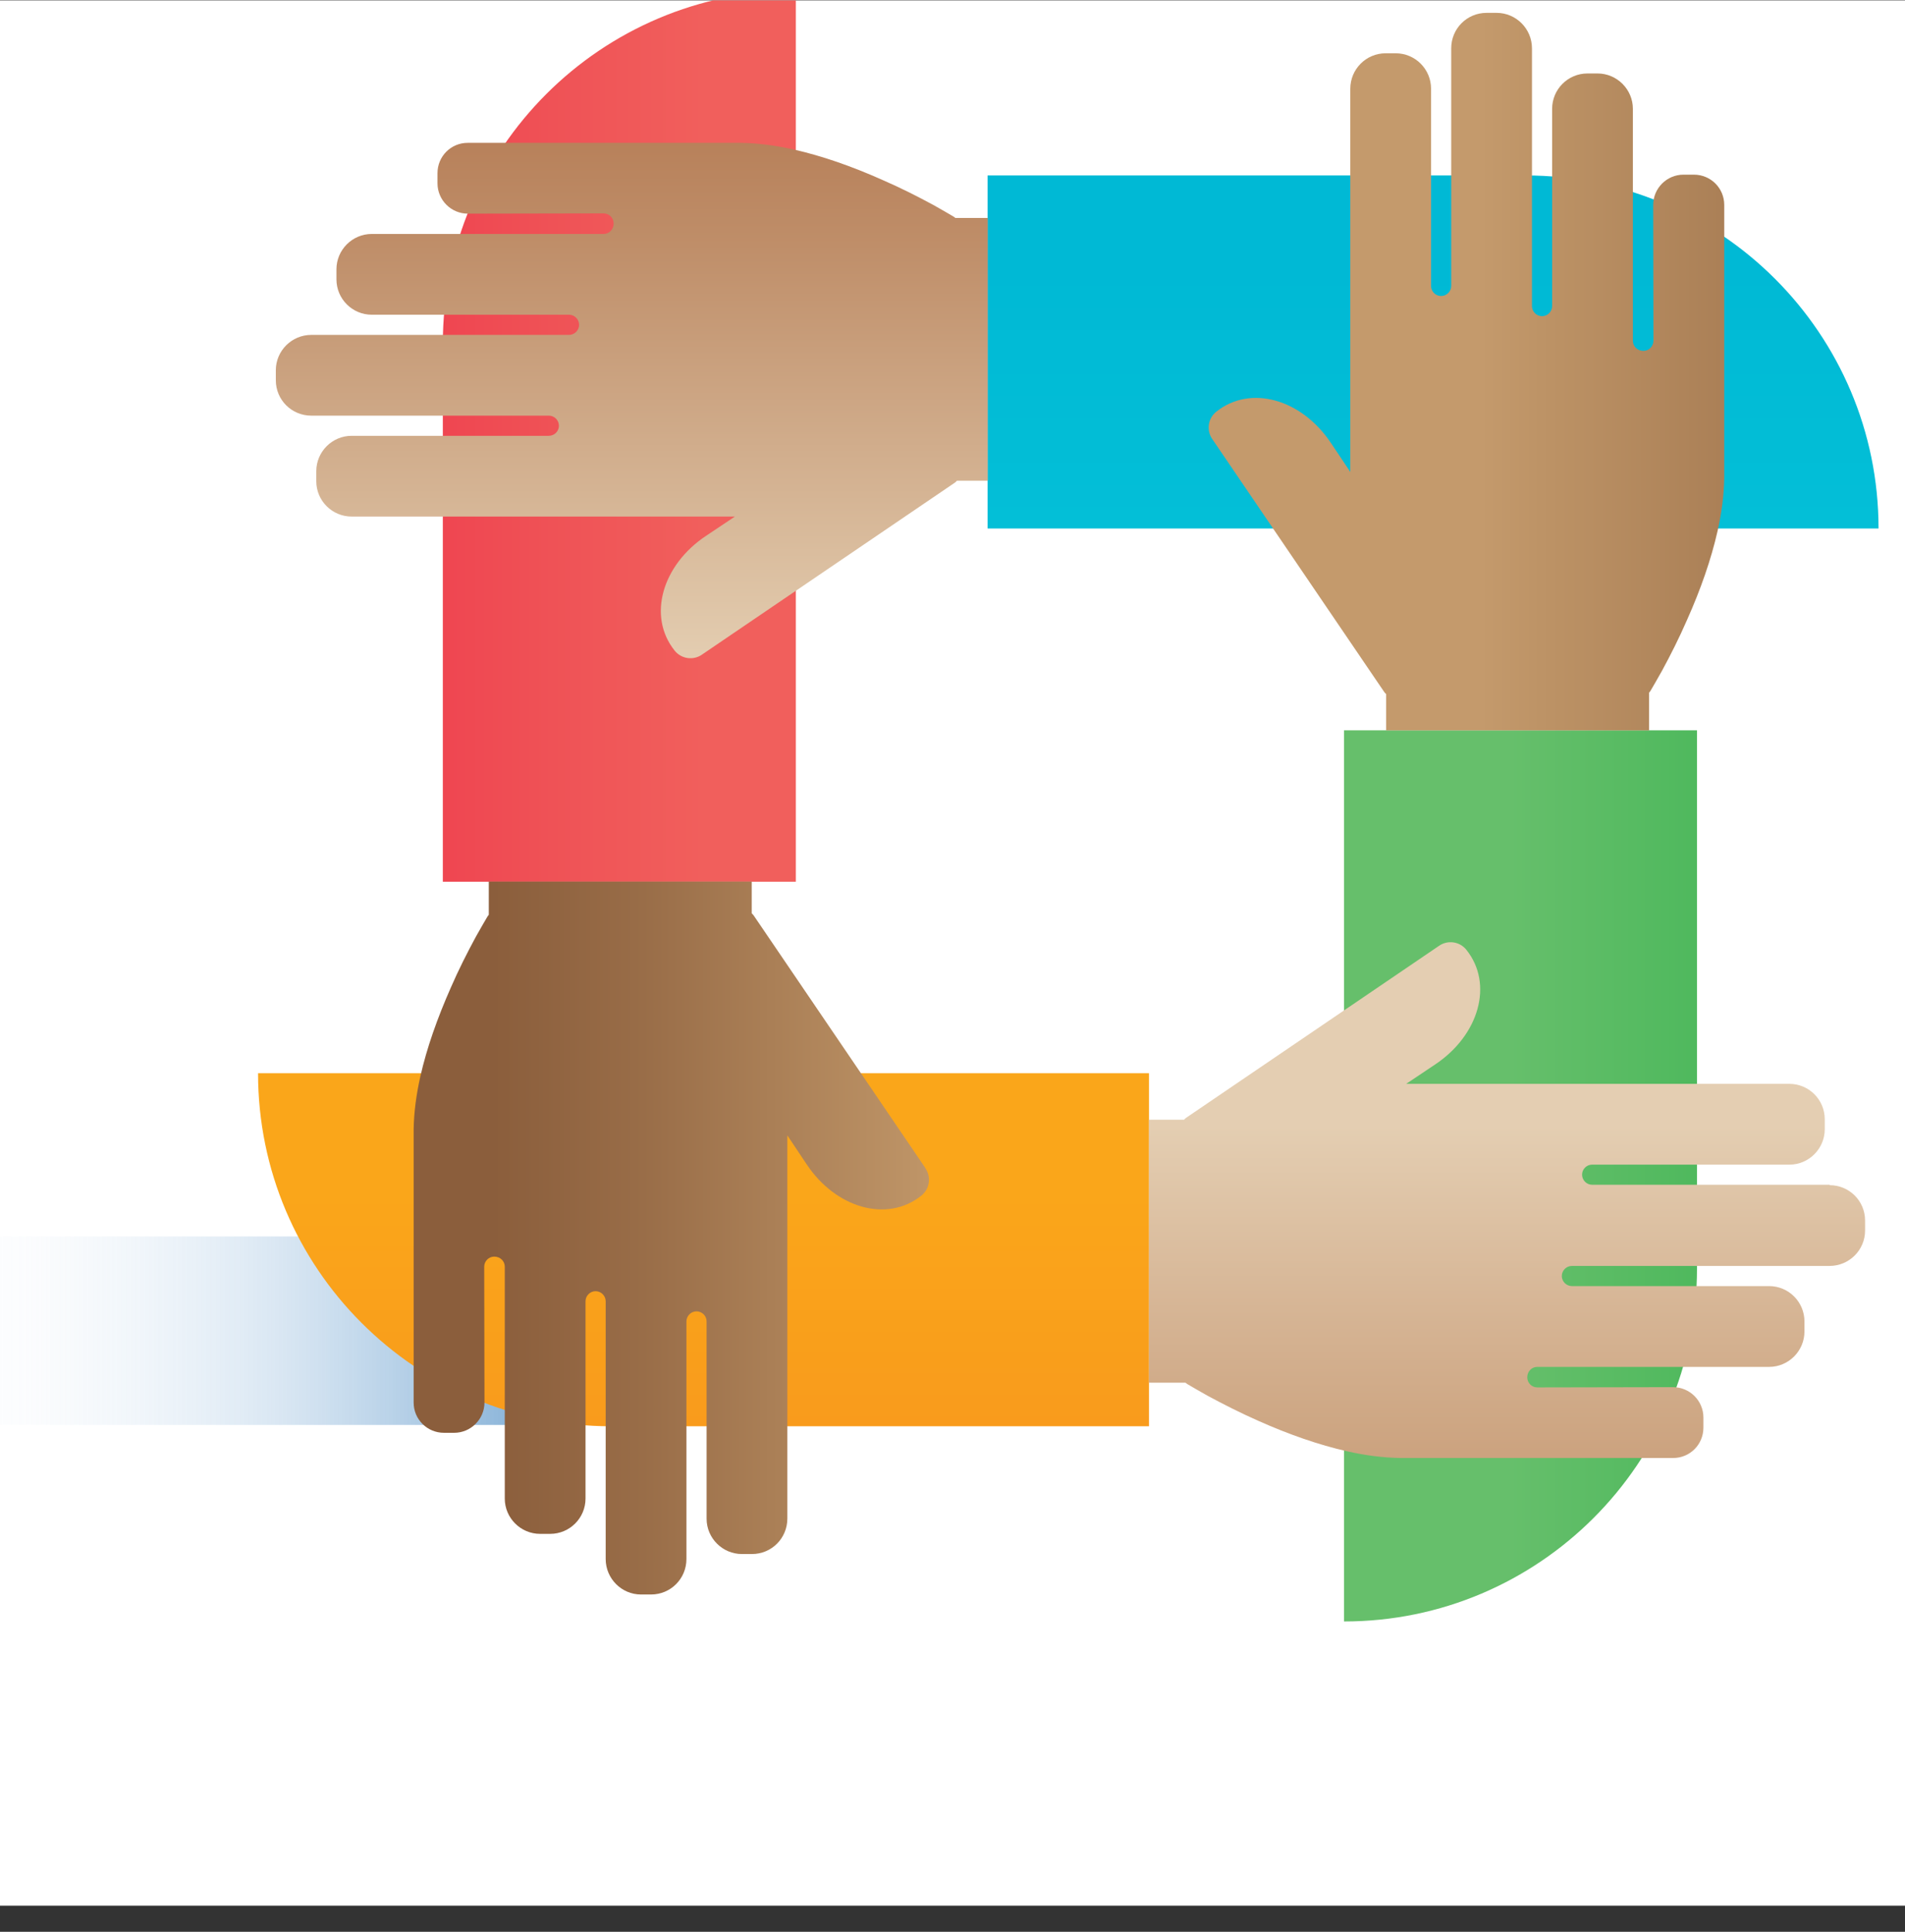
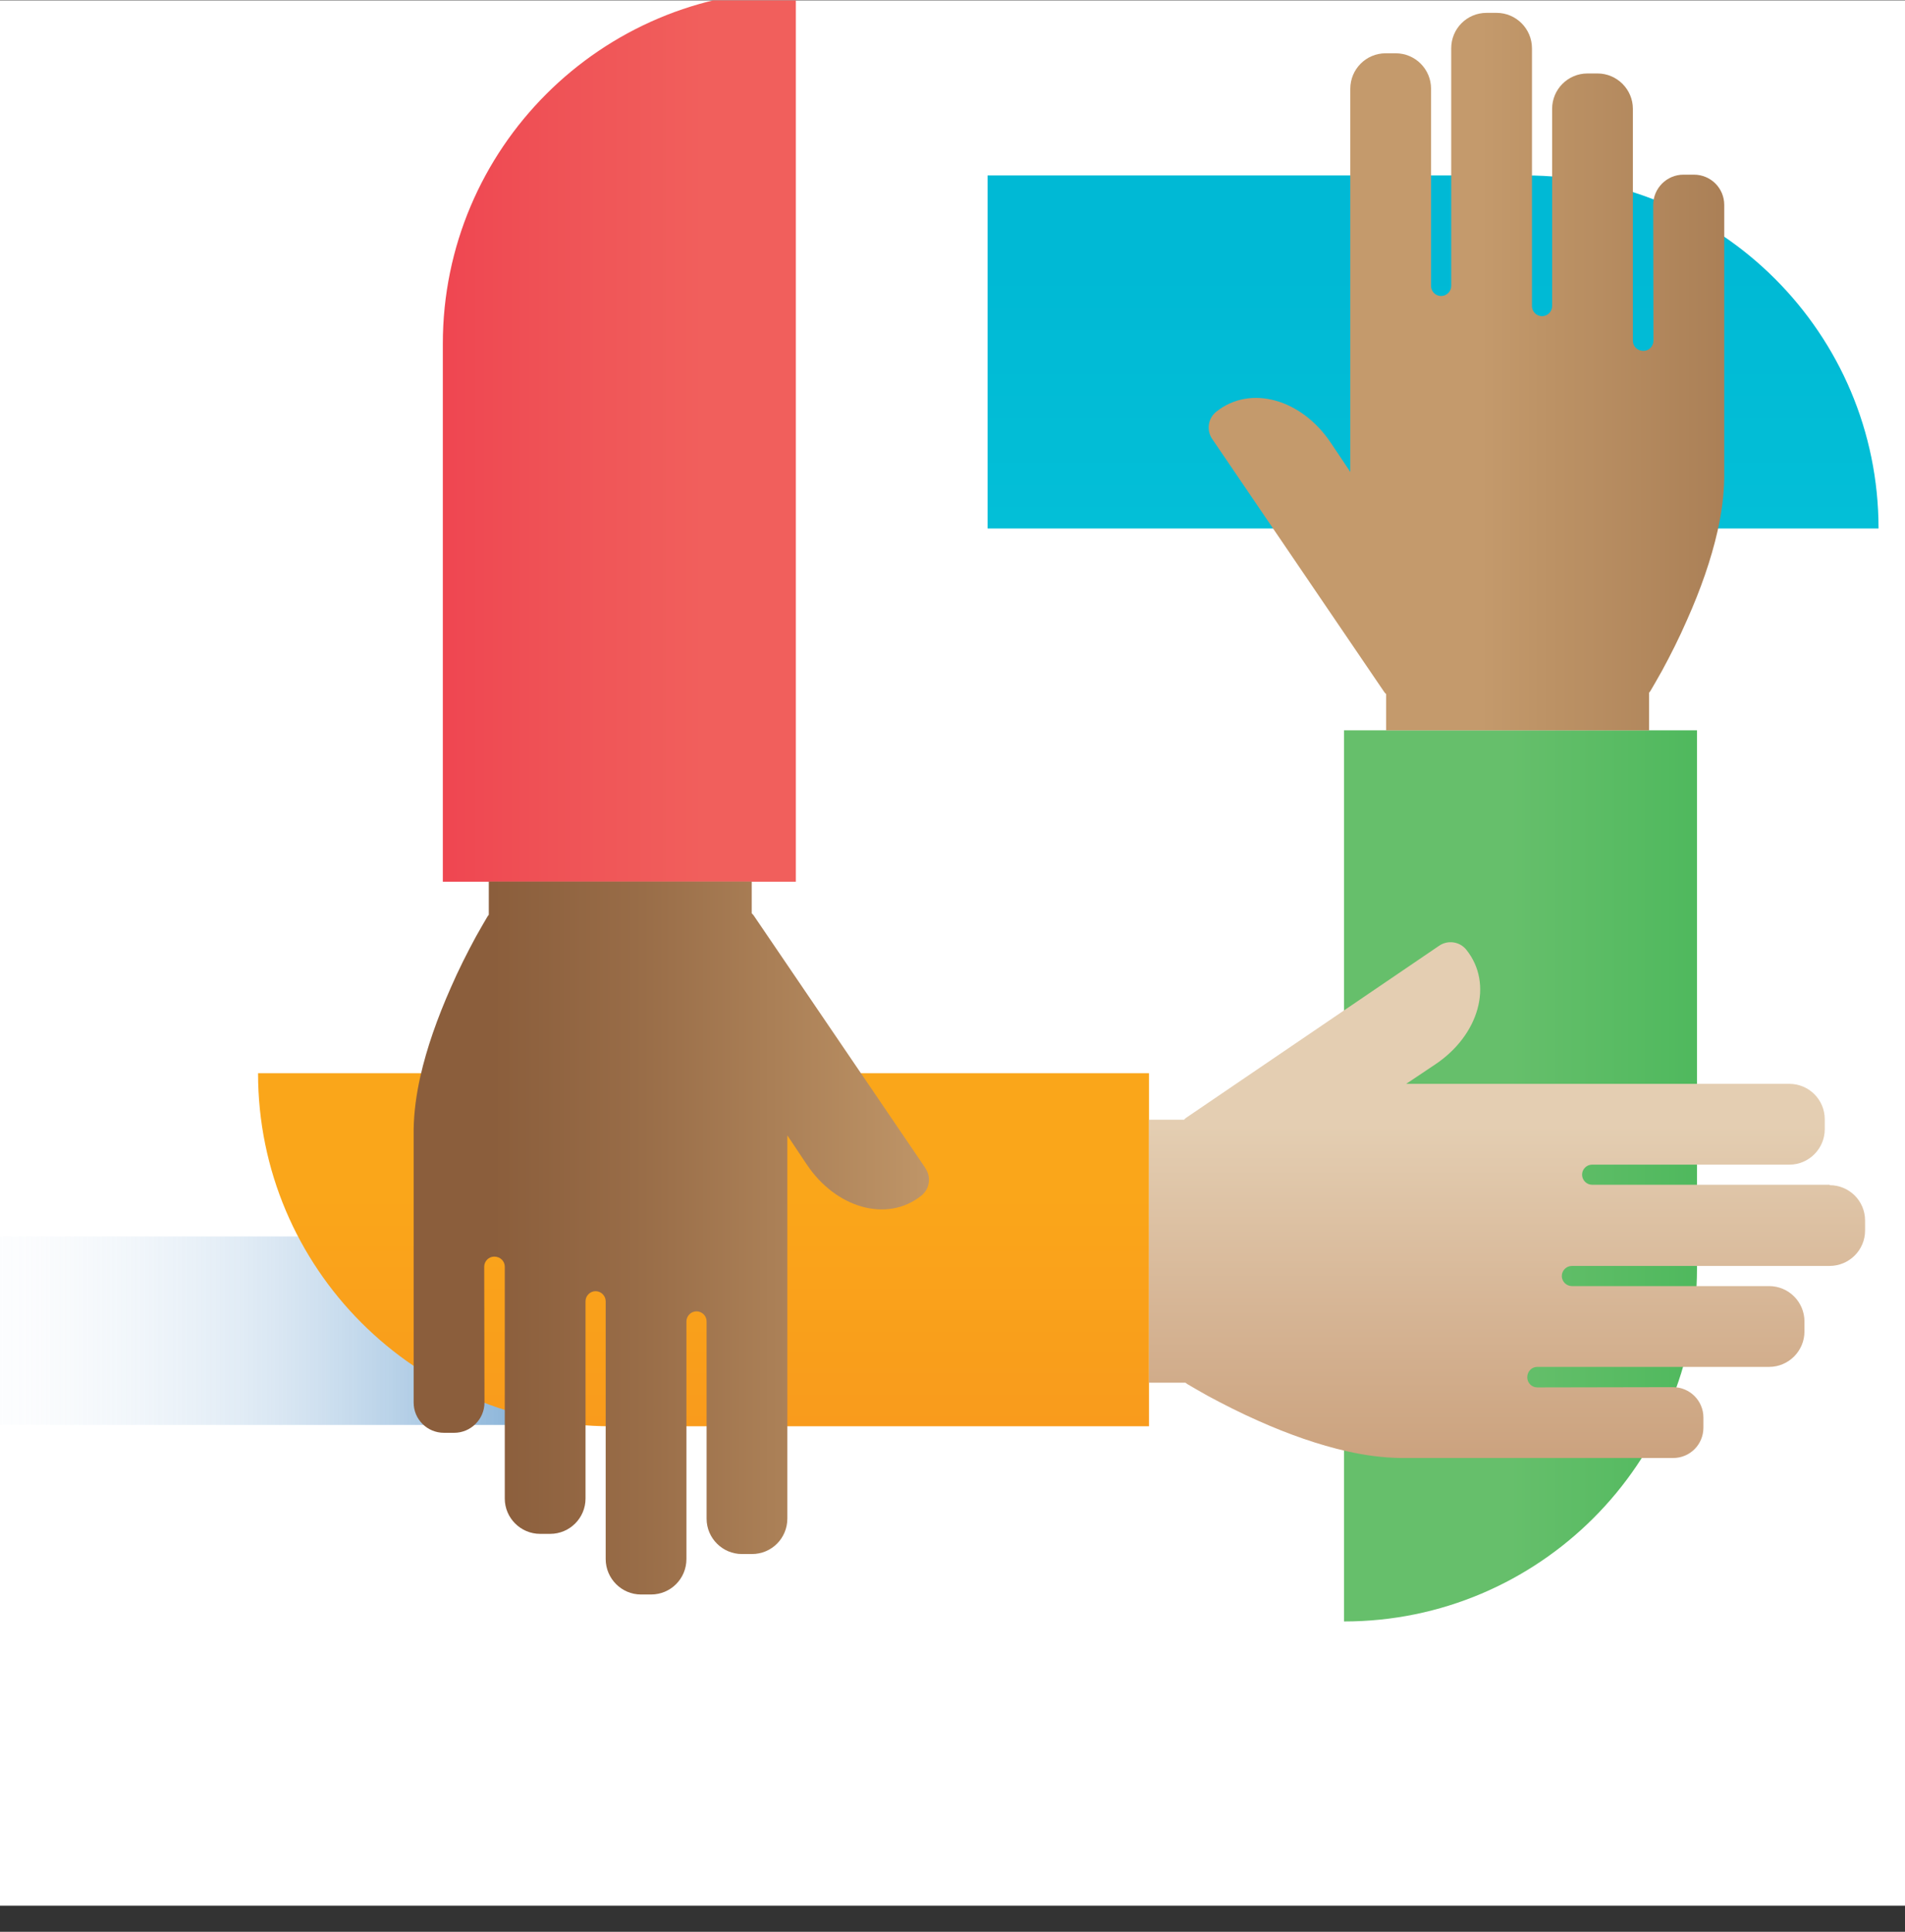
<svg xmlns="http://www.w3.org/2000/svg" width="72" height="73" viewBox="0 0 72 73" fill="none">
  <rect x="0" y="0" width="72" height="73" fill="#333333" stroke="none" />
  <g clip-path="url(#clip0_6624_37746)">
    <rect width="72" height="72" transform="translate(0 0.014)" fill="white" />
    <g clip-path="url(#clip1_6624_37746)">
      <path d="M22.718 46.724H-4V53.847H22.718V46.724Z" fill="url(#paint0_linear_6624_37746)" />
      <path d="M37.327 6.63H57.658C65.024 6.63 71 12.611 71 19.972H37.327V6.63Z" fill="url(#paint1_linear_6624_37746)" />
      <path d="M64.138 27.599V47.931C64.138 55.297 58.158 61.273 50.797 61.273V27.599H64.138Z" fill="url(#paint2_linear_6624_37746)" />
      <path d="M43.426 53.897H23.094C15.728 53.897 9.753 47.916 9.753 40.556H43.426V53.897Z" fill="url(#paint3_linear_6624_37746)" />
      <path d="M16.737 33.319V12.987C16.737 5.621 22.718 -0.355 30.079 -0.355V33.319H16.737Z" fill="url(#paint4_linear_6624_37746)" />
-       <path fill-rule="evenodd" clip-rule="evenodd" d="M37.327 8.237H36.11C36.11 8.237 36.07 8.203 36.045 8.188C36.006 8.163 35.486 7.861 35.279 7.747C34.685 7.426 34.042 7.099 33.359 6.803C32.207 6.288 31.074 5.892 30 5.65C29.298 5.492 28.63 5.408 28.007 5.398H17.677C17.044 5.398 16.535 5.907 16.535 6.545V6.926C16.535 7.559 17.049 8.074 17.683 8.074L22.812 8.064C23.02 8.064 23.193 8.232 23.193 8.445C23.193 8.668 23.025 8.841 22.812 8.841H14.051C13.314 8.841 12.716 9.444 12.716 10.176V10.557C12.716 11.294 13.314 11.893 14.051 11.893H21.506C21.714 11.893 21.887 12.066 21.887 12.274C21.887 12.482 21.714 12.655 21.506 12.655H11.766C11.029 12.655 10.425 13.253 10.425 13.991V14.371C10.425 15.113 11.024 15.707 11.766 15.707H20.745C20.952 15.707 21.125 15.88 21.125 16.088C21.125 16.296 20.952 16.469 20.745 16.469H13.29C12.553 16.469 11.954 17.072 11.954 17.805V18.186C11.954 18.922 12.553 19.521 13.295 19.521H27.774L26.686 20.248C25.019 21.356 24.465 23.296 25.499 24.587C25.751 24.903 26.211 24.968 26.542 24.73L36.095 18.235C36.124 18.215 36.144 18.19 36.169 18.166H37.332V8.227L37.327 8.237Z" fill="url(#paint5_linear_6624_37746)" />
      <path fill-rule="evenodd" clip-rule="evenodd" d="M64.01 6.6H63.63C62.996 6.6 62.482 7.115 62.482 7.748L62.492 12.878C62.492 13.085 62.324 13.259 62.111 13.259C61.888 13.259 61.715 13.09 61.715 12.878V4.112C61.715 3.375 61.111 2.776 60.379 2.776H59.998C59.261 2.776 58.663 3.375 58.663 4.112V11.567C58.663 11.775 58.49 11.948 58.282 11.948C58.074 11.948 57.901 11.775 57.901 11.567V1.826C57.901 1.089 57.302 0.486 56.565 0.486H56.184C55.442 0.486 54.849 1.084 54.849 1.826V10.805C54.849 11.013 54.676 11.186 54.468 11.186C54.26 11.186 54.087 11.018 54.087 10.805V3.35C54.087 2.613 53.488 2.014 52.751 2.014H52.37C51.633 2.014 51.035 2.613 51.035 3.355V17.834L50.307 16.746C49.199 15.079 47.26 14.525 45.969 15.559C45.652 15.811 45.588 16.271 45.826 16.603L52.321 26.155C52.341 26.185 52.365 26.205 52.39 26.229V27.6H62.328V26.175C62.328 26.175 62.363 26.135 62.378 26.111C62.403 26.071 62.704 25.552 62.818 25.344C63.14 24.75 63.466 24.107 63.763 23.424C64.278 22.272 64.673 21.139 64.916 20.066C65.074 19.363 65.158 18.695 65.168 18.072V7.743C65.168 7.11 64.658 6.6 64.02 6.6H64.01Z" fill="url(#paint6_linear_6624_37746)" />
      <path fill-rule="evenodd" clip-rule="evenodd" d="M34.977 44.142L28.482 34.589C28.462 34.559 28.437 34.54 28.412 34.515V33.313H18.474V34.569C18.474 34.569 18.439 34.609 18.425 34.634C18.4 34.673 18.098 35.193 17.984 35.401C17.663 35.994 17.336 36.637 17.039 37.32C16.53 38.472 16.129 39.605 15.887 40.679C15.729 41.381 15.644 42.049 15.634 42.672V53.002C15.634 53.635 16.144 54.144 16.782 54.144H17.163C17.796 54.144 18.311 53.63 18.311 52.997L18.301 47.867C18.301 47.659 18.469 47.486 18.682 47.486C18.904 47.486 19.078 47.654 19.078 47.867V56.628C19.078 57.365 19.681 57.963 20.413 57.963H20.794C21.531 57.963 22.13 57.365 22.13 56.628V49.173C22.13 48.965 22.303 48.792 22.511 48.792C22.718 48.792 22.892 48.965 22.892 49.173V58.913C22.892 59.65 23.49 60.254 24.227 60.254H24.608C25.35 60.254 25.944 59.655 25.944 58.913V49.934C25.944 49.727 26.117 49.554 26.325 49.554C26.532 49.554 26.706 49.722 26.706 49.934V57.389C26.706 58.127 27.309 58.725 28.041 58.725H28.422C29.164 58.725 29.758 58.127 29.758 57.385V42.905L30.485 43.993C31.593 45.66 33.532 46.214 34.824 45.181C35.14 44.928 35.205 44.468 34.967 44.137L34.977 44.142Z" fill="url(#paint7_linear_6624_37746)" />
      <path fill-rule="evenodd" clip-rule="evenodd" d="M69.155 44.771H60.176C59.968 44.771 59.795 44.598 59.795 44.39C59.795 44.183 59.964 44.01 60.176 44.01H67.631C68.368 44.01 68.967 43.406 68.967 42.674V42.293C68.967 41.556 68.368 40.957 67.626 40.957H53.147L54.235 40.23C55.902 39.122 56.456 37.183 55.422 35.892C55.17 35.575 54.71 35.511 54.379 35.748L44.826 42.243C44.796 42.263 44.777 42.288 44.752 42.313H43.426V52.251H44.806C44.806 52.251 44.846 52.286 44.871 52.3C44.91 52.325 45.43 52.627 45.637 52.741C46.231 53.062 46.874 53.389 47.557 53.691C48.709 54.205 49.842 54.601 50.916 54.843C51.618 55.002 52.286 55.086 52.909 55.096H63.238C63.872 55.096 64.381 54.586 64.381 53.948V53.567C64.381 52.934 63.867 52.419 63.233 52.419L58.103 52.429C57.896 52.429 57.723 52.261 57.723 52.048C57.723 51.826 57.891 51.653 58.103 51.653H66.865C67.602 51.653 68.2 51.049 68.2 50.317V49.936C68.2 49.199 67.602 48.6 66.865 48.6H59.41C59.202 48.6 59.029 48.427 59.029 48.219C59.029 48.011 59.202 47.838 59.41 47.838H69.15C69.887 47.838 70.491 47.24 70.491 46.503V46.122C70.491 45.38 69.892 44.786 69.15 44.786L69.155 44.771Z" fill="url(#paint8_linear_6624_37746)" />
    </g>
  </g>
  <defs>
    <linearGradient id="paint0_linear_6624_37746" x1="-4" y1="50.285" x2="22.718" y2="50.285" gradientUnits="userSpaceOnUse">
      <stop stop-color="#E4ECF7" stop-opacity="0" />
      <stop offset="0.19" stop-color="#C7DAED" stop-opacity="0.07" />
      <stop offset="0.53" stop-color="#7CABD5" stop-opacity="0.27" />
      <stop offset="0.98" stop-color="#045FAD" stop-opacity="0.59" />
      <stop offset="1" stop-color="#005DAC" stop-opacity="0.6" />
    </linearGradient>
    <linearGradient id="paint1_linear_6624_37746" x1="54.166" y1="19.972" x2="54.166" y2="6.63" gradientUnits="userSpaceOnUse">
      <stop stop-color="#03BFD7" />
      <stop offset="0.75" stop-color="#00B9D5" />
    </linearGradient>
    <linearGradient id="paint2_linear_6624_37746" x1="50.797" y1="44.433" x2="64.138" y2="44.433" gradientUnits="userSpaceOnUse">
      <stop offset="0.47" stop-color="#66BF6B" />
      <stop offset="0.98" stop-color="#50B95E" />
      <stop offset="1" stop-color="#50B95E" />
    </linearGradient>
    <linearGradient id="paint3_linear_6624_37746" x1="26.587" y1="53.902" x2="26.587" y2="40.56" gradientUnits="userSpaceOnUse">
      <stop stop-color="#F99B1C" />
      <stop offset="0.66" stop-color="#FAA61A" />
    </linearGradient>
    <linearGradient id="paint4_linear_6624_37746" x1="16.737" y1="16.479" x2="30.084" y2="16.479" gradientUnits="userSpaceOnUse">
      <stop stop-color="#EF4651" />
      <stop offset="0.31" stop-color="#EF5256" />
      <stop offset="0.74" stop-color="#F15F5C" />
    </linearGradient>
    <linearGradient id="paint5_linear_6624_37746" x1="23.876" y1="28.416" x2="23.876" y2="-7.731" gradientUnits="userSpaceOnUse">
      <stop offset="0.09" stop-color="#E4CEB2" />
      <stop offset="0.16" stop-color="#DEC4A6" />
      <stop offset="0.53" stop-color="#BF8E69" />
      <stop offset="0.81" stop-color="#AC6C43" />
      <stop offset="0.95" stop-color="#A56035" />
    </linearGradient>
    <linearGradient id="paint6_linear_6624_37746" x1="45.667" y1="14.04" x2="83.674" y2="14.04" gradientUnits="userSpaceOnUse">
      <stop offset="0.27" stop-color="#C49A6C" />
      <stop offset="0.34" stop-color="#BC9265" />
      <stop offset="0.7" stop-color="#986C47" />
      <stop offset="0.89" stop-color="#8B5E3C" />
    </linearGradient>
    <linearGradient id="paint7_linear_6624_37746" x1="36.224" y1="46.783" x2="11.801" y2="46.783" gradientUnits="userSpaceOnUse">
      <stop stop-color="#C49A6C" />
      <stop offset="0.08" stop-color="#BC9265" />
      <stop offset="0.5" stop-color="#986C47" />
      <stop offset="0.72" stop-color="#8B5E3C" />
    </linearGradient>
    <linearGradient id="paint8_linear_6624_37746" x1="56.961" y1="35.6" x2="56.961" y2="85.103" gradientUnits="userSpaceOnUse">
      <stop offset="0.14" stop-color="#E4CEB2" />
      <stop offset="0.28" stop-color="#D6B595" />
      <stop offset="0.59" stop-color="#B98257" />
      <stop offset="0.82" stop-color="#A76231" />
      <stop offset="0.94" stop-color="#A15623" />
    </linearGradient>
    <clipPath id="clip0_6624_37746">
      <rect width="72" height="72" fill="white" transform="translate(0 0.014)" />
    </clipPath>
    <clipPath id="clip1_6624_37746">
      <rect width="75" height="61.633" fill="white" transform="translate(-4 -0.361)" />
    </clipPath>
  </defs>
</svg>